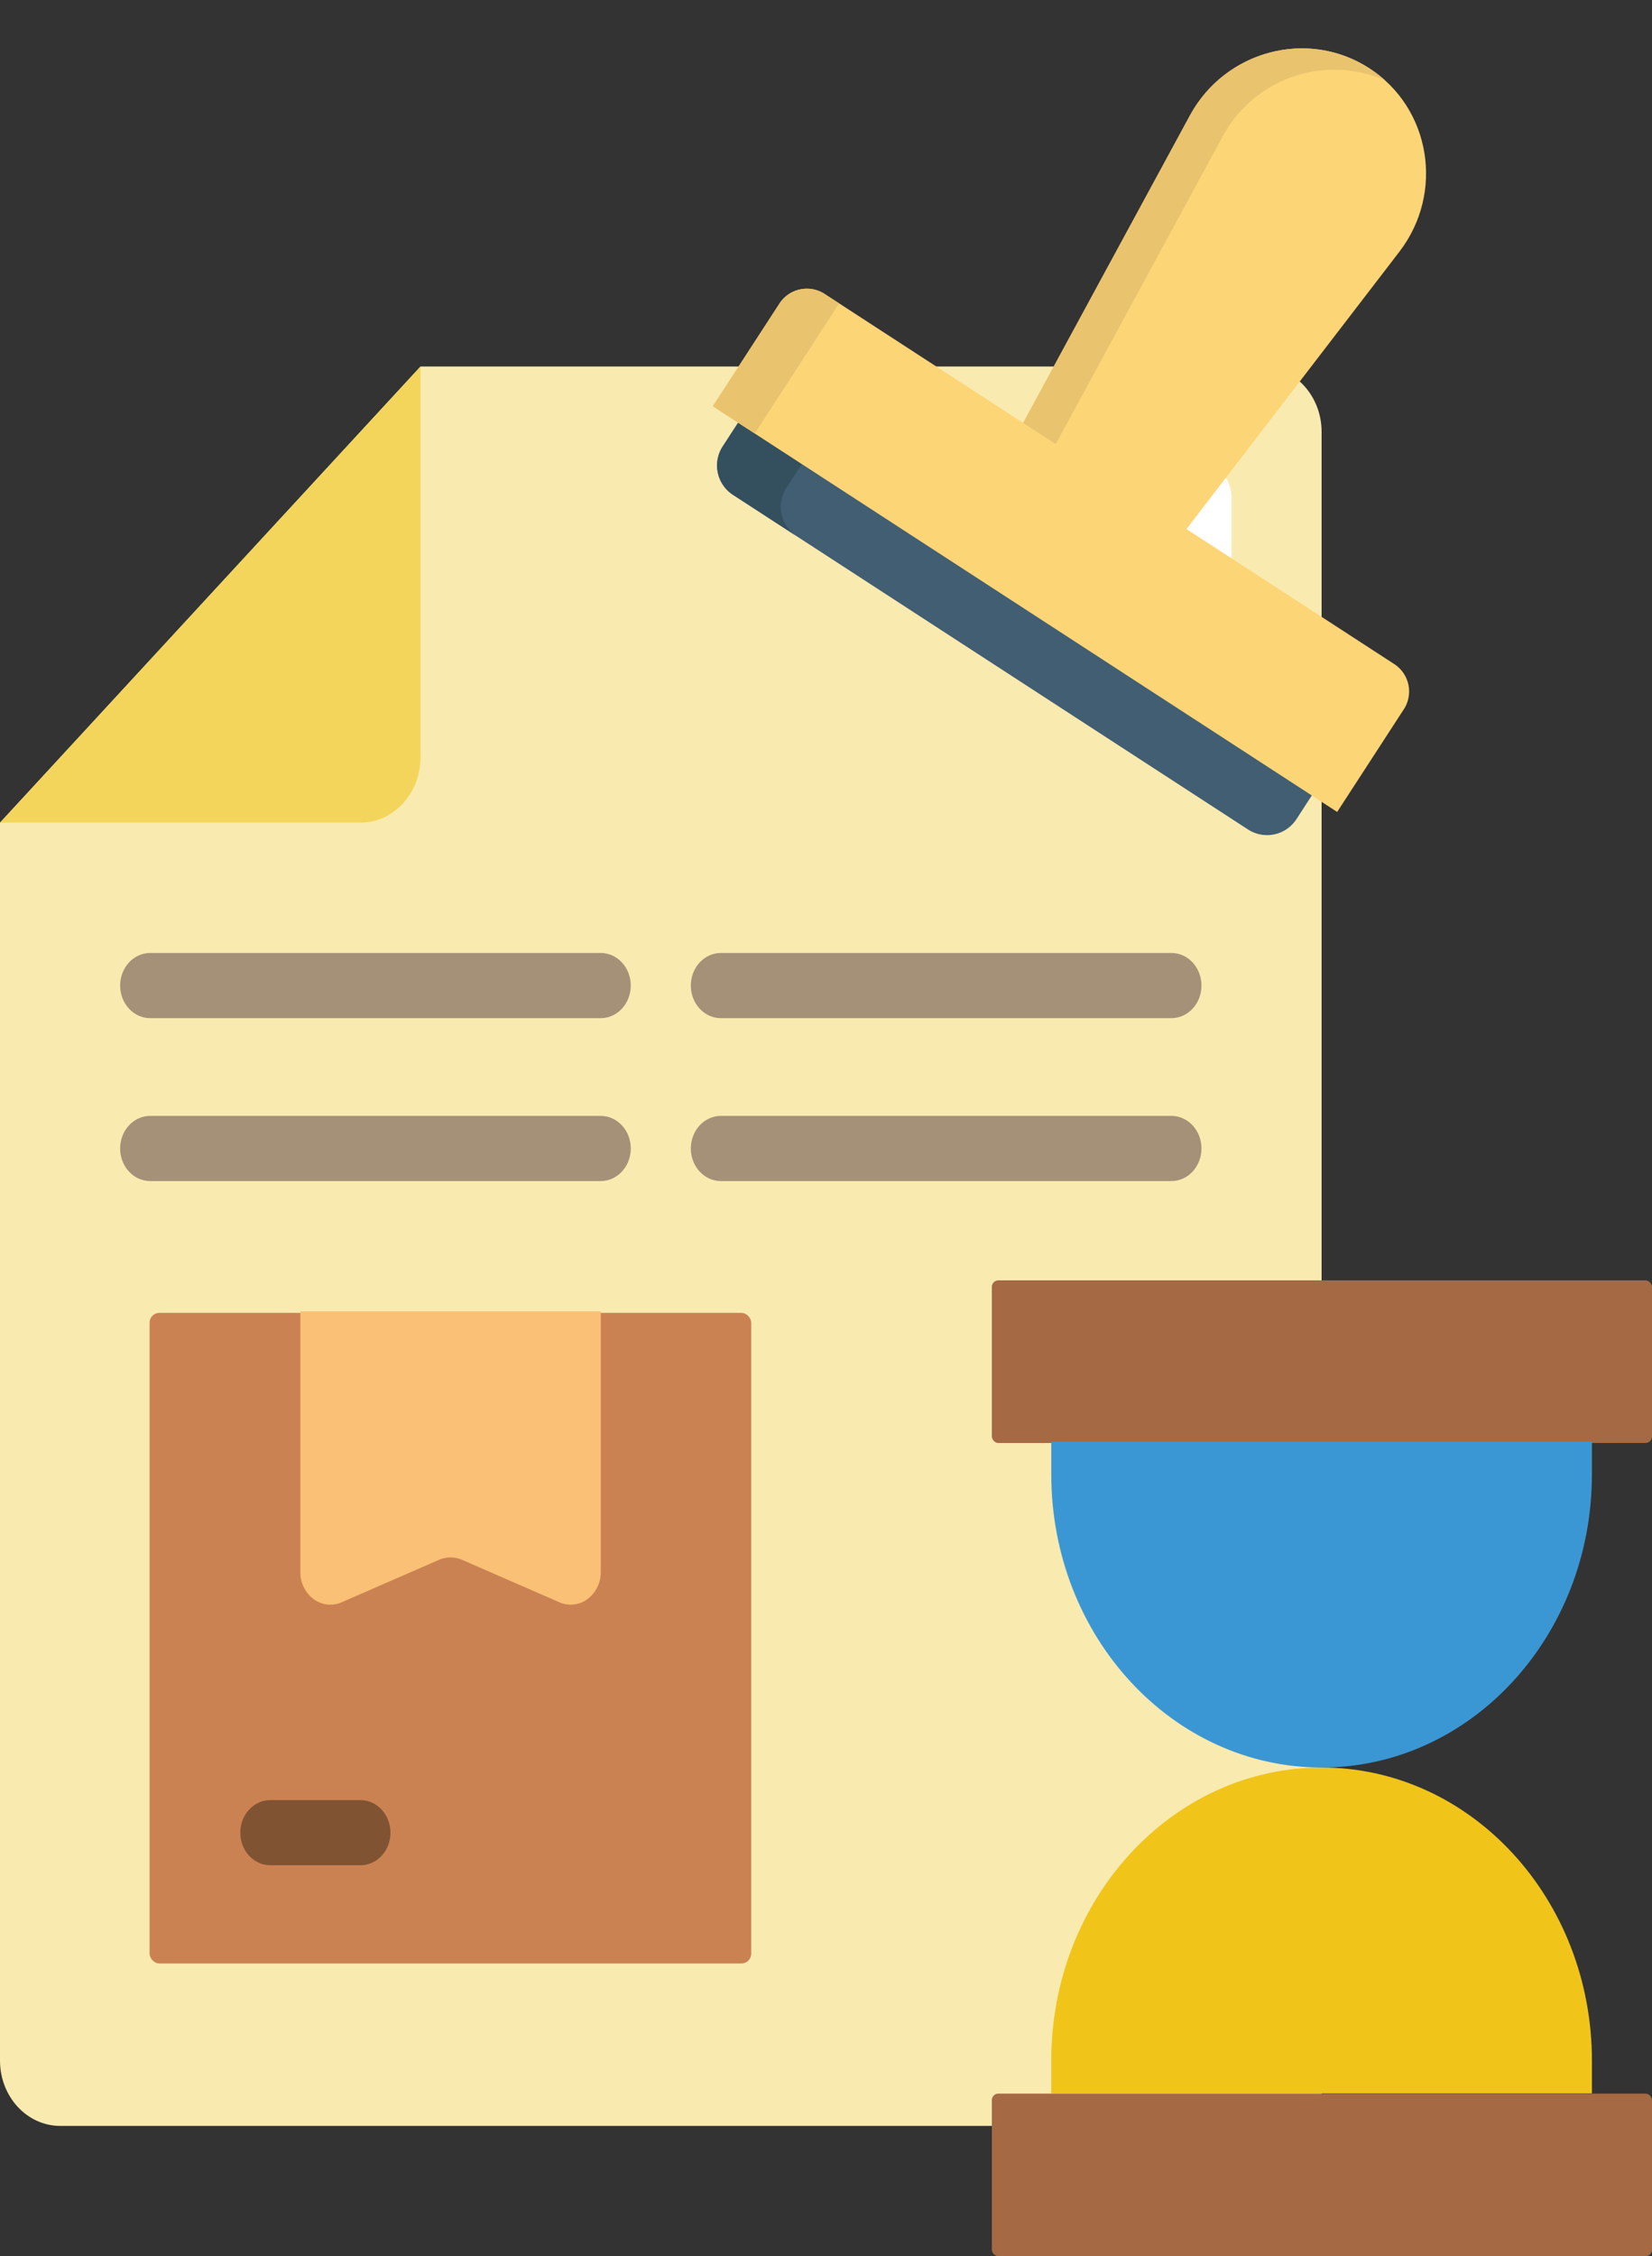
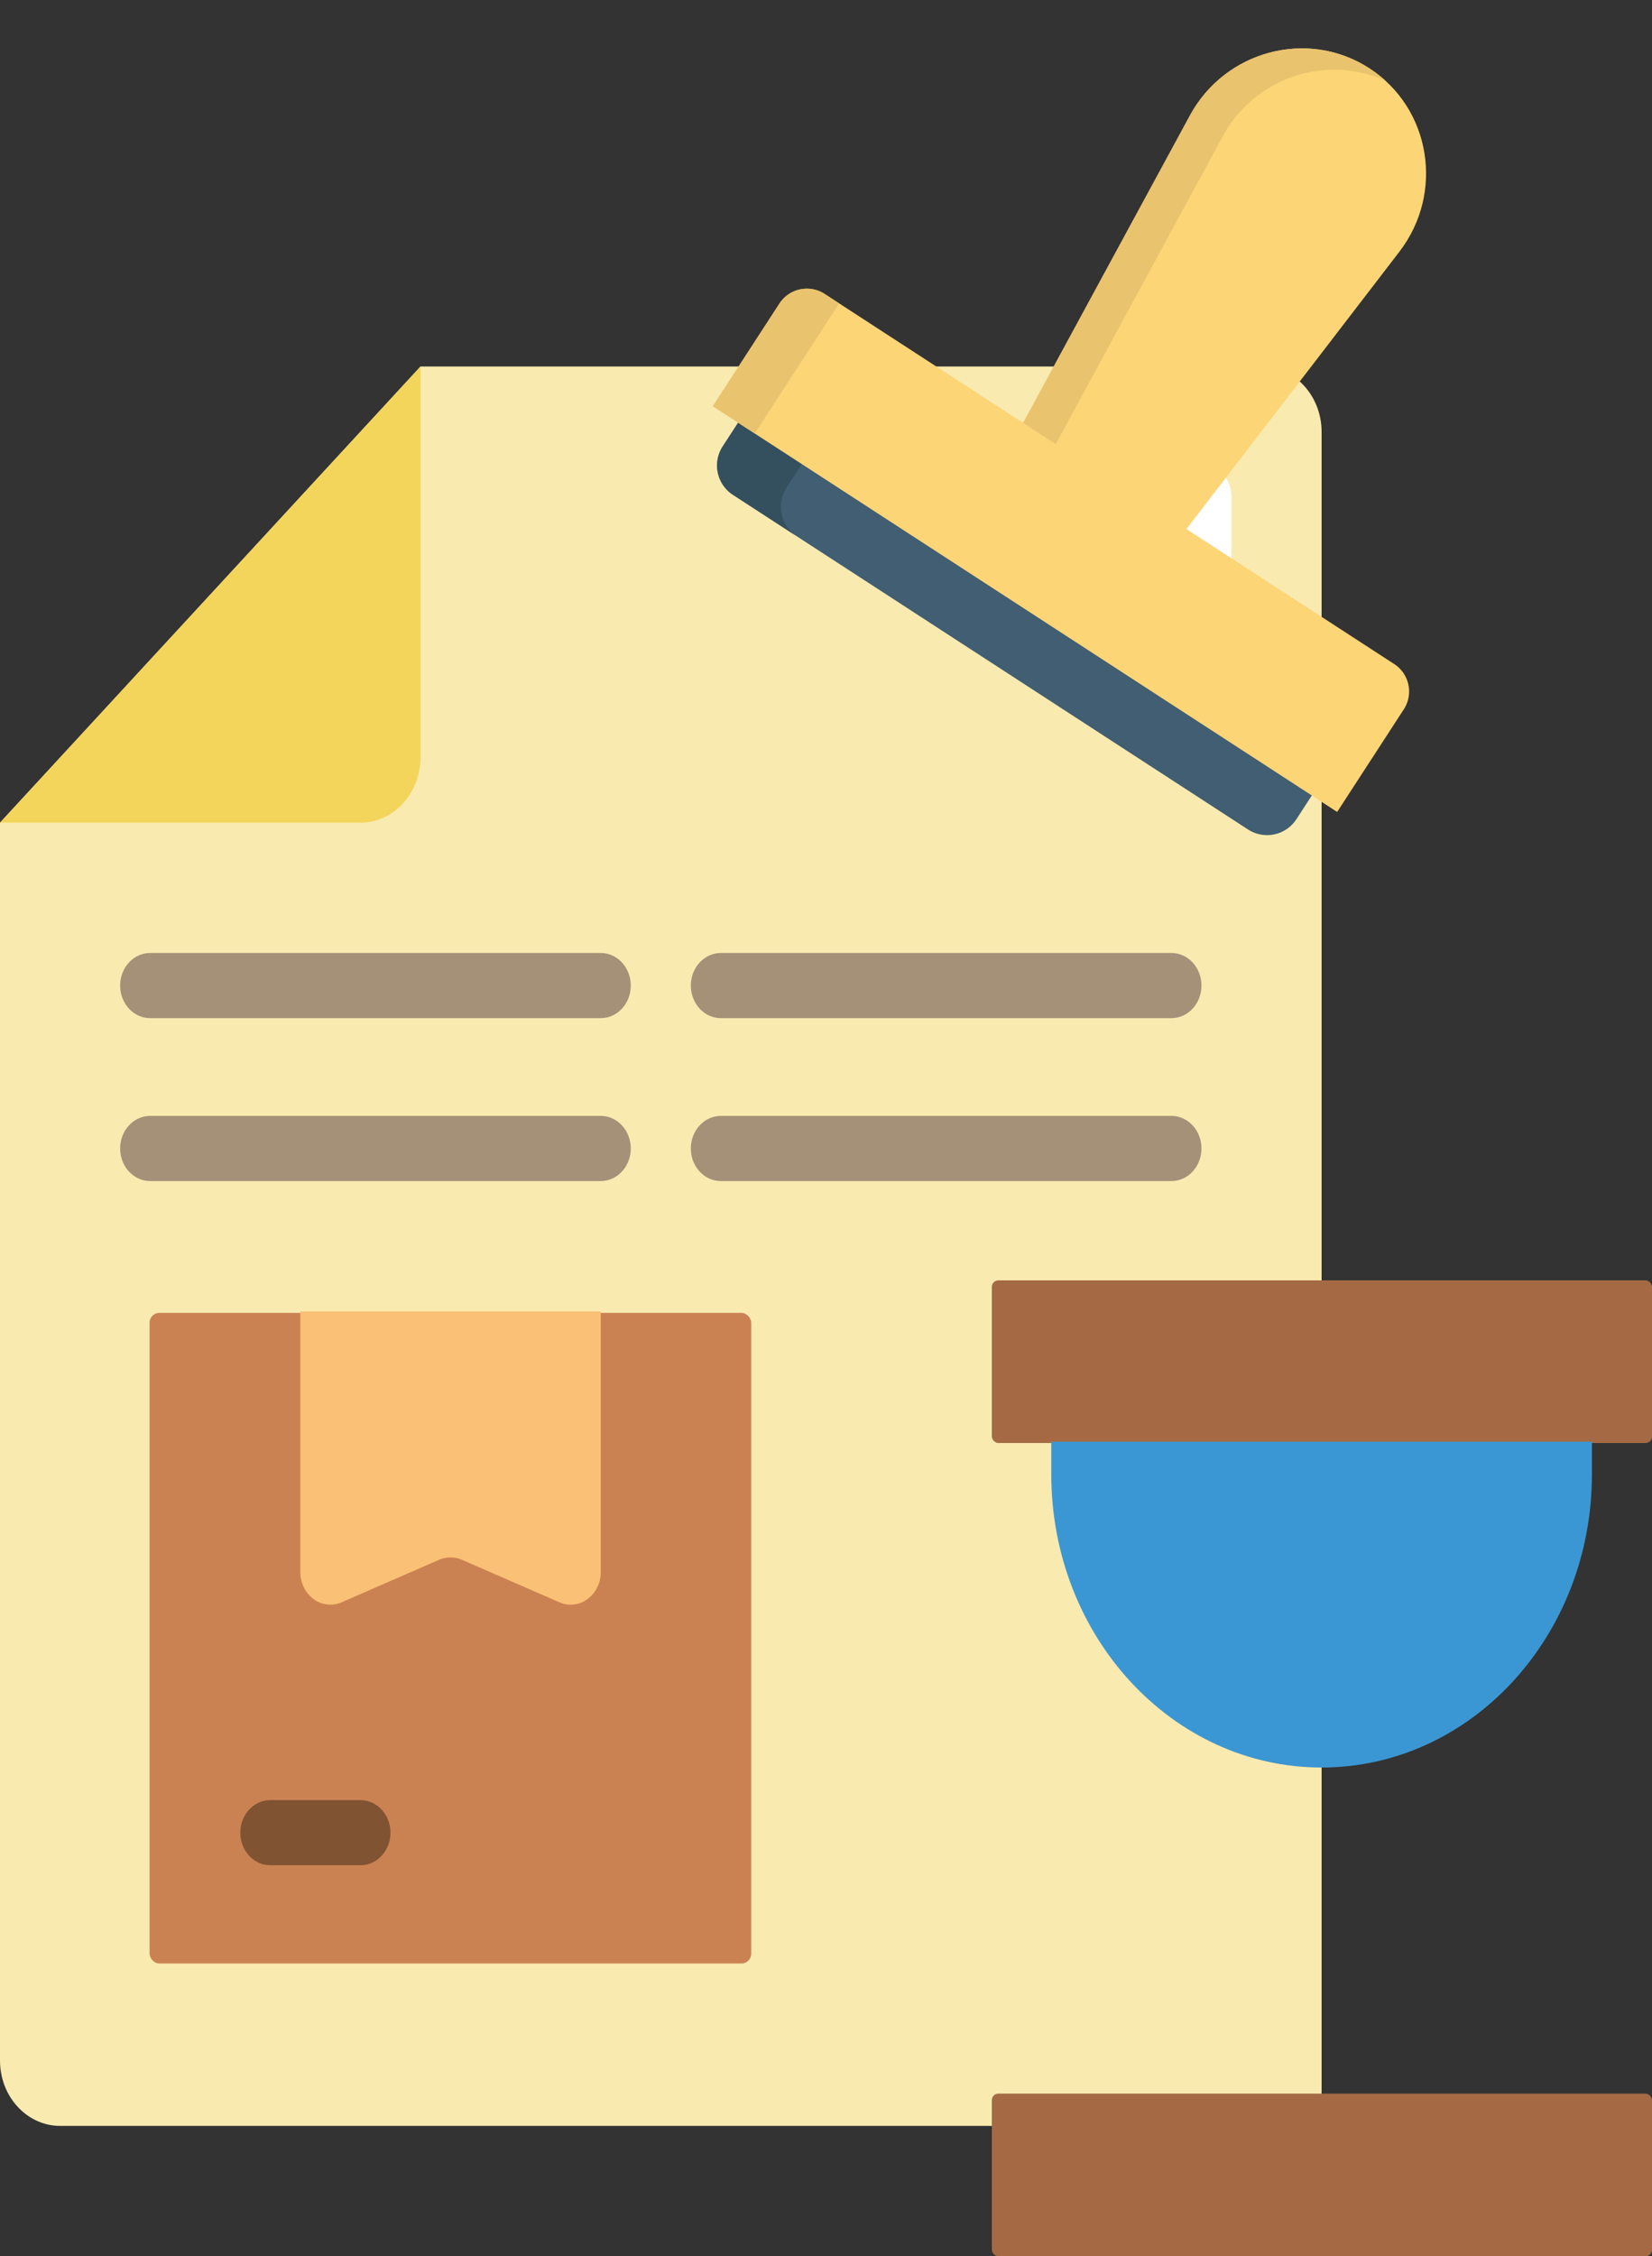
<svg xmlns="http://www.w3.org/2000/svg" width="508" height="693.597" viewBox="0 0 508 693.597">
  <rect x="0" y="0" width="508" height="693.597" fill="#333333" stroke="none" />
  <g id="Groupe_2" data-name="Groupe 2" transform="translate(-530 -185.85)">
    <g id="Page-1" transform="translate(530 298.523)">
      <g id="_073---Delivery-Time-Limit" data-name="073---Delivery-Time-Limit">
-         <path id="Shape" d="M406.4,540.86H18.473C8.283,540.827.03,531.878,0,520.828V140.223L129.309,0H387.927c10.19.033,18.442,8.982,18.473,20.032Z" fill="#f9eab0" />
+         <path id="Shape" d="M406.4,540.86H18.473C8.283,540.827.03,531.878,0,520.828V140.223L129.309,0H387.927c10.19.033,18.442,8.982,18.473,20.032" fill="#f9eab0" />
        <path id="Shape-2" data-name="Shape" d="M129.309,0V120.191c-.03,11.05-8.283,20-18.473,20.032H0Z" fill="#f3d55b" />
        <path id="Shape-3" data-name="Shape" d="M89.418,73.111c-5.1,0-9.236-4.484-9.236-10.016V23.032H43.236c-5.1,0-9.236-4.484-9.236-10.016S38.135,3,43.236,3H89.418c5.1,0,9.236,4.484,9.236,10.016V63.1C98.655,68.627,94.519,73.111,89.418,73.111Z" transform="translate(280.036 27.048)" fill="#fff" />
        <rect id="Rectangle-path" width="185" height="200" rx="3" transform="translate(46 290.924)" fill="#cb8252" />
        <path id="Shape-4" data-name="Shape" d="M102.364,29v80.127a10.275,10.275,0,0,1-4.049,8.3,8.629,8.629,0,0,1-8.605,1.018L59.6,105.321a8.977,8.977,0,0,0-6.835,0L22.654,118.442a8.629,8.629,0,0,1-8.605-1.018,10.275,10.275,0,0,1-4.049-8.3V29Z" transform="translate(82.364 261.462)" fill="#fac176" />
        <path id="Shape-5" data-name="Shape" d="M44.945,64.032H17.236C12.135,64.032,8,59.548,8,54.016S12.135,44,17.236,44H44.945c5.1,0,9.236,4.484,9.236,10.016S50.047,64.032,44.945,64.032Z" transform="translate(65.891 396.701)" fill="#805333" />
        <g id="Groupe_1" data-name="Groupe 1" transform="translate(36.945 180.287)">
          <path id="Shape-6" data-name="Shape" d="M151.782,38.032H13.236C8.135,38.032,4,33.548,4,28.016S8.135,18,13.236,18H151.782c5.1,0,9.236,4.484,9.236,10.016S156.883,38.032,151.782,38.032Z" transform="translate(-4 -18)" fill="#a59078" />
          <path id="Shape-7" data-name="Shape" d="M151.782,43.032H13.236C8.135,43.032,4,38.548,4,33.016S8.135,23,13.236,23H151.782c5.1,0,9.236,4.484,9.236,10.016S156.883,43.032,151.782,43.032Z" transform="translate(-4 27.08)" fill="#a59078" />
          <path id="Shape-8" data-name="Shape" d="M170.782,38.032H32.236c-5.1,0-9.236-4.484-9.236-10.016S27.135,18,32.236,18H170.782c5.1,0,9.236,4.484,9.236,10.016S175.883,38.032,170.782,38.032Z" transform="translate(152.491 -18)" fill="#a59078" />
          <path id="Shape-9" data-name="Shape" d="M170.782,43.032H32.236c-5.1,0-9.236-4.484-9.236-10.016S27.135,23,32.236,23H170.782c5.1,0,9.236,4.484,9.236,10.016S175.883,43.032,170.782,43.032Z" transform="translate(152.491 27.08)" fill="#a59078" />
        </g>
        <rect id="Rectangle-path-2" data-name="Rectangle-path" width="203" height="50" rx="2" transform="translate(305 280.924)" fill="#a56a43" />
        <rect id="Rectangle-path-3" data-name="Rectangle-path" width="203" height="50" rx="2" transform="translate(305 530.924)" fill="#a56a43" />
        <path id="Shape-10" data-name="Shape" d="M201.255,33V43.016c0,49.785-37.217,90.143-83.127,90.143S35,92.8,35,43.016V33Z" transform="translate(288.273 297.526)" fill="#3b97d3" />
-         <path id="Shape-11" data-name="Shape" d="M201.255,133.143v10.016H35V133.143C35,83.359,72.217,43,118.127,43S201.255,83.359,201.255,133.143Z" transform="translate(288.273 387.685)" fill="#f0c419" />
      </g>
    </g>
    <g id="formalites-administratives_1_" data-name="formalites-administratives (1)" transform="matrix(0.839, 0.545, -0.545, 0.839, 866.04, 130.836)">
      <path id="Tracé_1" data-name="Tracé 1" d="M204.519,17.413h0c-22.486,0-40.191,19.465-38.394,42.213l8.508,107.706h59.774l8.508-107.706C244.709,36.879,227,17.413,204.519,17.413Z" transform="translate(-91.803)" fill="#fcd577" />
      <path id="Tracé_2" data-name="Tracé 2" d="M210.5,17.885a38.266,38.266,0,0,0-5.977-.471h0c-22.486,0-40.191,19.465-38.394,42.213l8.508,107.706h11.955L178.08,59.627A38.977,38.977,0,0,1,210.5,17.885Z" transform="translate(-91.803 -0.001)" fill="#eac36e" />
      <path id="Tracé_3" data-name="Tracé 3" d="M231.051,450.448H20.784v9.186A10.756,10.756,0,0,0,31.46,470.469H220.375a10.756,10.756,0,0,0,10.676-10.835Z" transform="translate(-11.494 -236.61)" fill="#415e72" />
      <path id="Tracé_4" data-name="Tracé 4" d="M44.125,459.634v-9.186H20.784v9.186A10.757,10.757,0,0,0,31.461,470.47H54.8A10.758,10.758,0,0,1,44.125,459.634Z" transform="translate(-11.494 -236.61)" fill="#344f5e" />
      <path id="Tracé_5" data-name="Tracé 5" d="M218.874,346.647H9.973A10.048,10.048,0,0,0,0,356.768v37.541H228.847V356.768A10.048,10.048,0,0,0,218.874,346.647Z" transform="translate(0 -179.893)" fill="#fcd577" />
      <path id="Tracé_6" data-name="Tracé 6" d="M15.37,346.647h-5.4A10.048,10.048,0,0,0,0,356.768v37.541H15.37Z" transform="translate(0 -179.893)" fill="#eac36e" />
    </g>
  </g>
</svg>